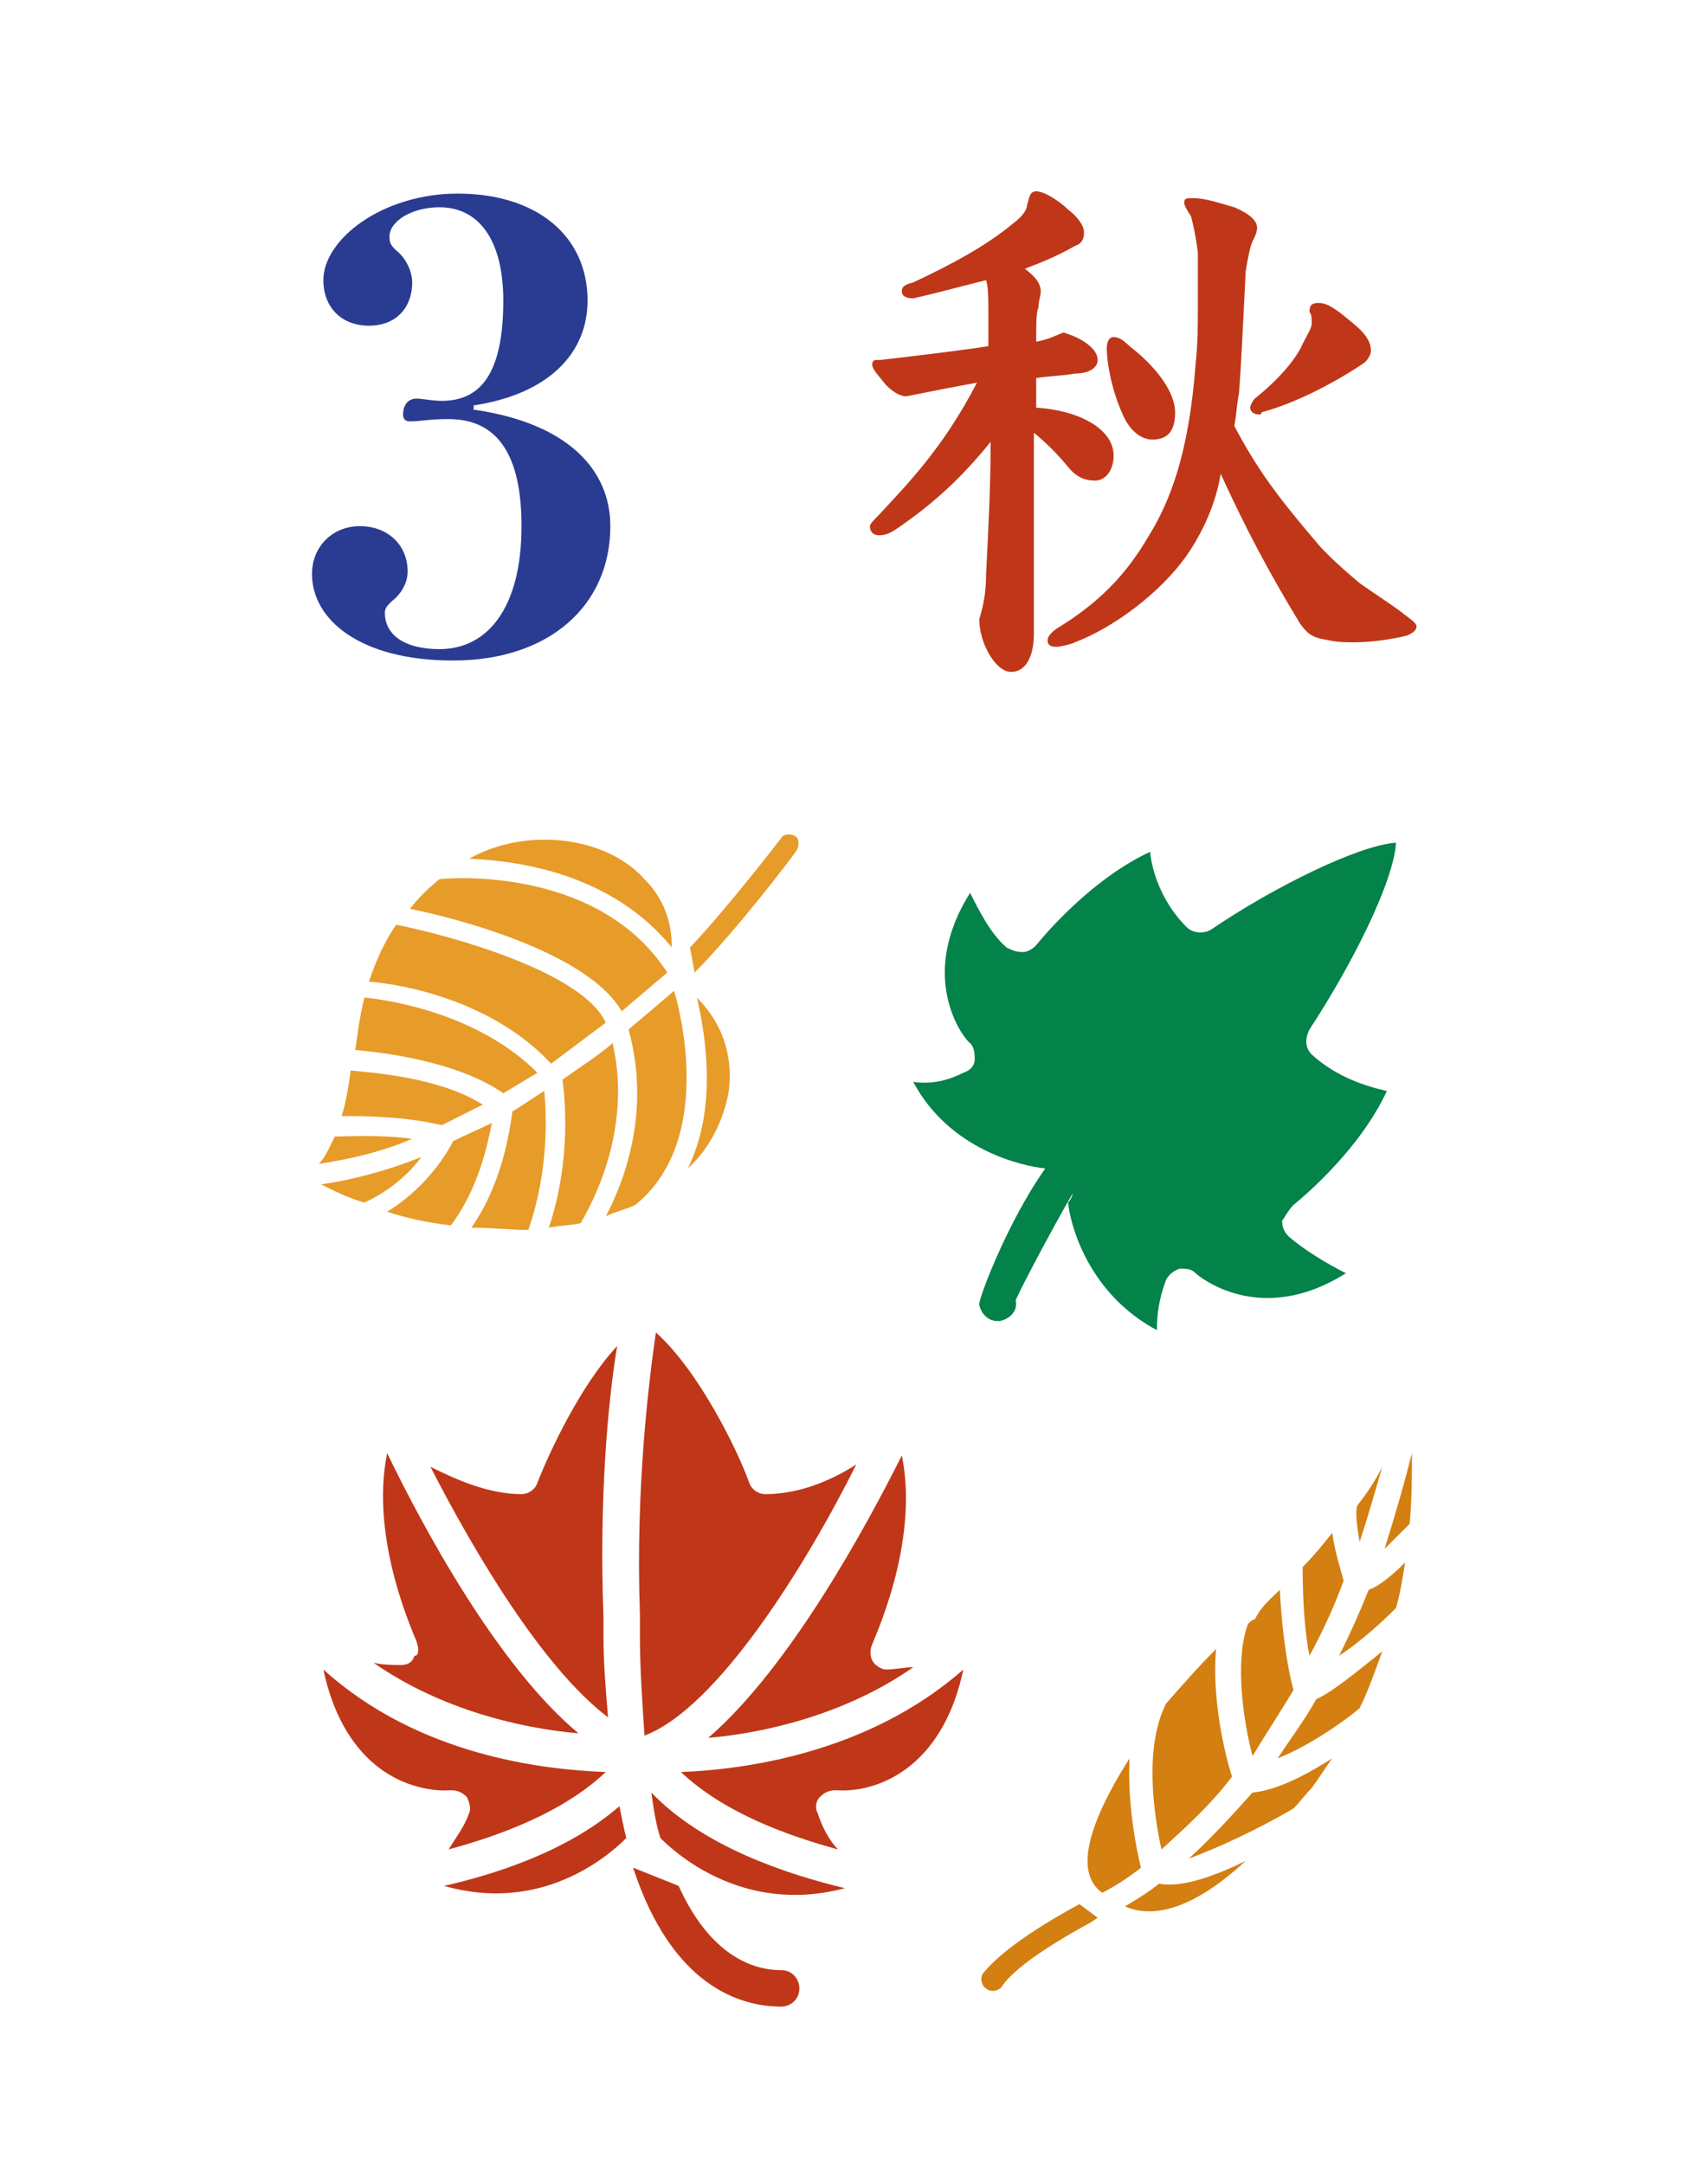
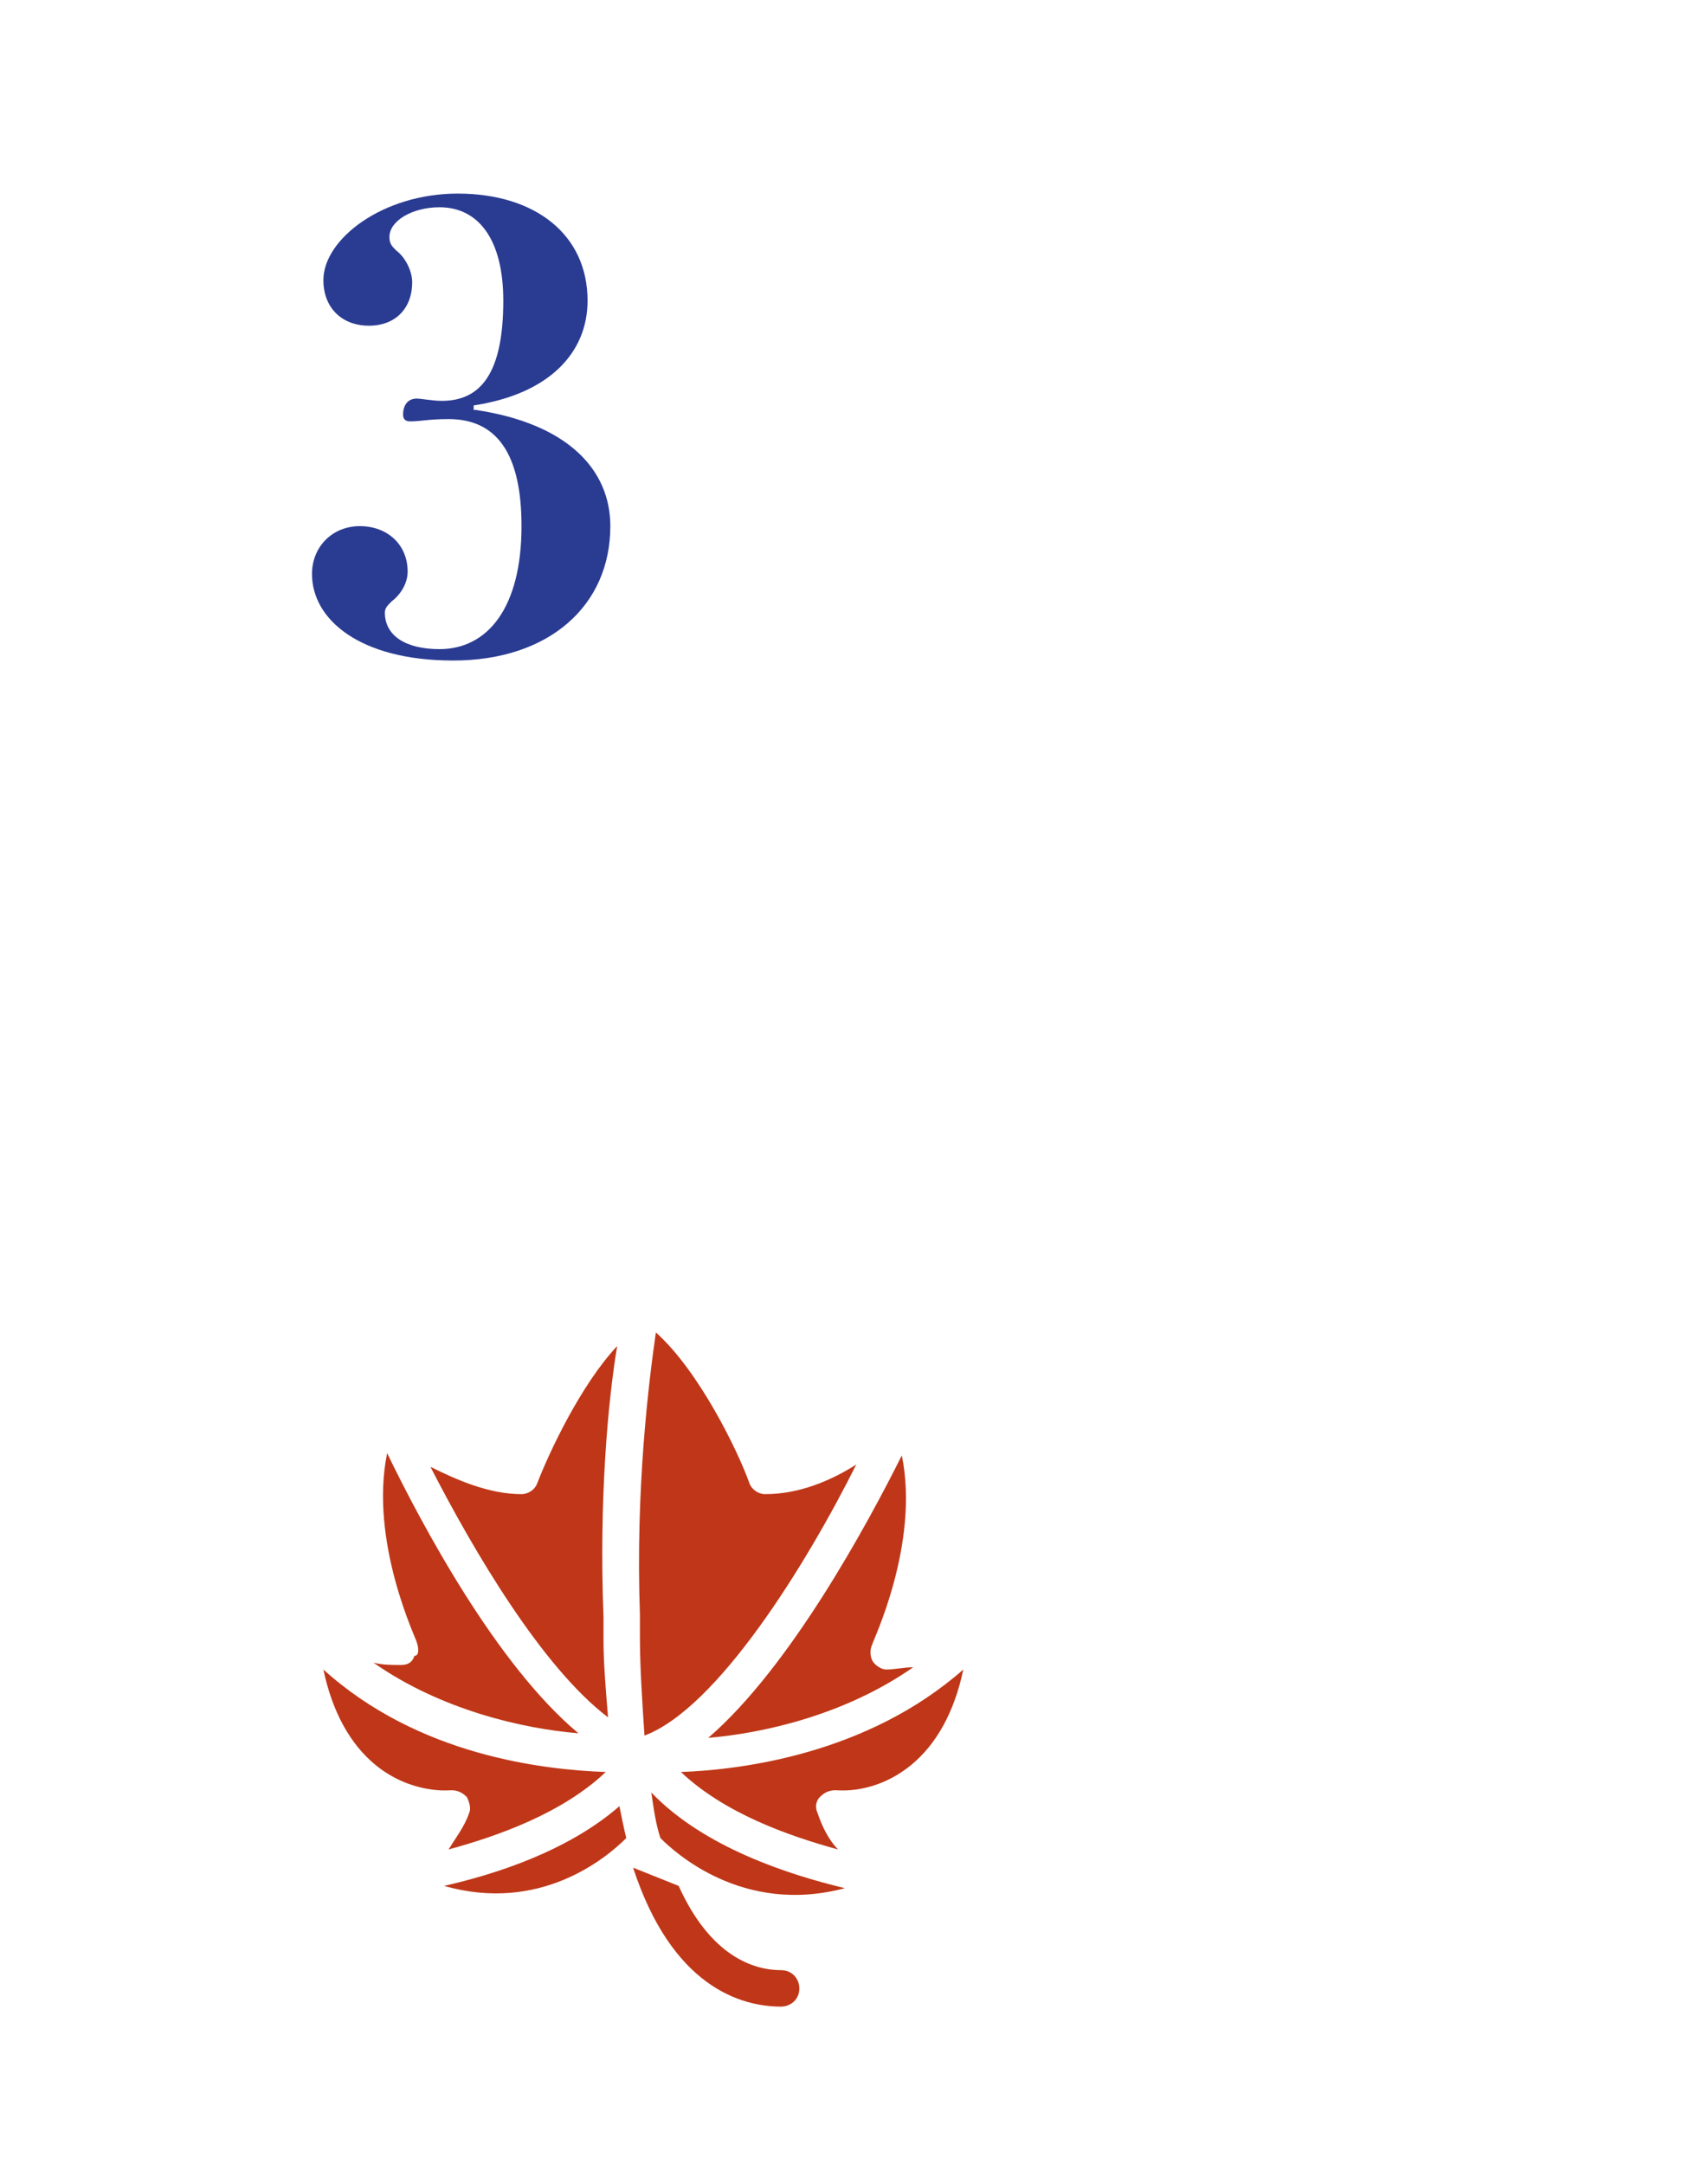
<svg xmlns="http://www.w3.org/2000/svg" version="1.1" id="Слой_1" shape-rendering="geometricPrecision" x="0px" y="0px" viewBox="0 0 75 95" style="enable-background:new 0 0 75 95;" xml:space="preserve">
  <style type="text/css">
	.st0{fill:#FFFFFF;}
	.st1{fill:#BF3718;}
	.st2{fill:#2A3B92;}
	.st3{fill:#038249;}
	.st4{fill:#E79B29;}
	.st5{fill:#D37F11;}
</style>
-   <rect class="st0" width="75" height="95" />
  <g>
-     <path class="st1" d="M45.4,27.8c0,1.1-0.4,1.7-1,1.7c-0.7,0-1.4-1.3-1.4-2.3c0.2-0.7,0.3-1.2,0.3-2c0.1-2,0.2-3.8,0.2-5.8   c-1.3,1.6-2.5,2.7-4.1,3.8c-0.3,0.2-0.5,0.3-0.8,0.3s-0.4-0.2-0.4-0.4c0-0.1,0.2-0.3,0.4-0.5c1.2-1.3,2.8-2.9,4.3-5.8   c-1.1,0.2-2.1,0.4-3.1,0.6c-0.2,0-0.5-0.1-0.9-0.5c-0.4-0.5-0.6-0.7-0.6-0.9c0-0.2,0.1-0.2,0.4-0.2c1.7-0.2,3.4-0.4,4.7-0.6v-1.4   c0-0.7,0-1.2-0.1-1.5c-1.2,0.3-2.3,0.6-3.2,0.8c-0.3,0-0.5-0.1-0.5-0.3c0-0.2,0.1-0.3,0.5-0.4c1.7-0.8,3.2-1.6,4.4-2.6   c0.4-0.3,0.6-0.6,0.6-0.8c0.1-0.3,0.1-0.6,0.4-0.6c0.4,0,1.1,0.5,1.4,0.8c0.4,0.3,0.7,0.7,0.7,1c0,0.3-0.1,0.5-0.4,0.6   c-0.7,0.4-1.4,0.7-2.2,1c0.4,0.3,0.7,0.6,0.7,1c0,0.2-0.1,0.4-0.1,0.7c-0.1,0.2-0.1,0.7-0.1,1.5c0.6-0.1,0.9-0.3,1.2-0.4   c1,0.3,1.5,0.8,1.5,1.2c0,0.3-0.3,0.6-1,0.6c-0.5,0.1-1.1,0.1-1.7,0.2l0,1.3c1.8,0.1,3.4,0.9,3.4,2.1c0,0.7-0.4,1.1-0.8,1.1   c-0.4,0-0.8-0.1-1.2-0.6c-0.5-0.6-0.9-1-1.5-1.5L45.4,27.8z M52.1,24.4c-1.2,1.7-3.3,3.2-4.9,3.8c-0.2,0.1-0.7,0.2-0.8,0.2   c-0.3,0-0.4-0.1-0.4-0.3c0-0.1,0.1-0.3,0.4-0.5c1.8-1.1,3-2.3,4-4c1-1.6,1.8-3.7,2.1-7.6c0.1-1,0.1-1.7,0.1-2.7c0-0.6,0-1.3,0-2.2   c-0.1-0.8-0.2-1.2-0.3-1.6C52.1,9.2,52,9,52,8.9c0-0.2,0.1-0.2,0.4-0.2c0.6,0,1.4,0.3,1.8,0.4c0.7,0.3,1,0.6,1,0.9   c0,0.2-0.1,0.4-0.2,0.6c-0.1,0.2-0.2,0.7-0.3,1.3c-0.1,1.9-0.2,4.3-0.3,5.4c-0.1,0.5-0.1,0.9-0.2,1.4c1,1.9,1.9,3.1,3.6,5.1   c0.4,0.5,1.3,1.3,1.9,1.8c0.7,0.5,1.5,1,2,1.4c0.4,0.3,0.5,0.4,0.5,0.5c0,0.2-0.2,0.3-0.4,0.4c-0.8,0.2-1.7,0.3-2.3,0.3   c-0.4,0-0.8,0-1.2-0.1c-0.7-0.1-0.9-0.3-1.2-0.7c-1.4-2.3-2.4-4.2-3.5-6.6C53.4,22.1,52.8,23.4,52.1,24.4z M50.6,19.3   c-0.5,0-1-0.4-1.3-1.1c-0.5-1.1-0.7-2.3-0.7-2.9c0-0.3,0.1-0.5,0.3-0.5c0.2,0,0.4,0.1,0.7,0.4c1.3,1,2,2.1,2,2.9   C51.6,18.9,51.3,19.3,50.6,19.3z M55.3,18.2c-0.2,0-0.4-0.1-0.4-0.3c0-0.1,0.1-0.3,0.2-0.4c1-0.8,1.8-1.7,2.1-2.4   c0.2-0.4,0.4-0.7,0.4-0.9c0-0.2,0-0.4-0.1-0.5c0-0.3,0.1-0.4,0.4-0.4c0.4,0,0.8,0.3,1.4,0.8c0.5,0.4,0.9,0.8,0.9,1.3   c0,0.2-0.2,0.5-0.4,0.6c-1.2,0.8-2.9,1.7-4.4,2.1C55.4,18.2,55.3,18.2,55.3,18.2z" />
-   </g>
+     </g>
  <g>
    <g>
      <path class="st2" d="M20.9,18c4,0.6,5.9,2.6,5.9,5.1c0,3.5-2.7,5.9-6.9,5.9c-4.1,0-6.2-1.8-6.2-3.8c0-1.2,0.9-2.1,2.1-2.1    c1.2,0,2.1,0.8,2.1,2c0,0.5-0.3,1-0.7,1.3c-0.2,0.2-0.3,0.3-0.3,0.5c0,1,0.9,1.6,2.4,1.6c2.1,0,3.6-1.8,3.6-5.4    c0-3.2-1.1-4.7-3.2-4.7c-0.9,0-1.2,0.1-1.7,0.1c-0.2,0-0.3-0.1-0.3-0.3c0-0.4,0.2-0.7,0.6-0.7c0.2,0,0.7,0.1,1.1,0.1    c1.7,0,2.7-1.2,2.7-4.4c0-2.7-1.1-4.1-2.8-4.1c-1.2,0-2.2,0.6-2.2,1.3c0,0.3,0.1,0.4,0.3,0.6c0.4,0.3,0.7,0.9,0.7,1.4    c0,1.1-0.7,1.9-1.9,1.9c-1.2,0-2-0.8-2-2c0-1.8,2.6-3.8,5.9-3.8c3.4,0,5.7,1.8,5.7,4.7c0,2.3-1.7,4.1-5,4.6V18z" />
    </g>
  </g>
  <g>
    <path class="st1" d="M27.8,82c1.7,5.2,4.7,6.1,6.5,6.1c0.4,0,0.8-0.3,0.8-0.8c0-0.4-0.3-0.8-0.8-0.8c-1.2,0-3.1-0.6-4.5-3.7    M39.6,63.9c0.8,3.9-1.3,8.2-1.3,8.3c-0.1,0.2-0.1,0.5,0,0.7c0.1,0.2,0.4,0.4,0.6,0.4c0.4,0,0.8-0.1,1.2-0.1c-3,2.1-6.6,2.9-9,3.1   C34.7,73.2,38.1,66.9,39.6,63.9z M32.9,65.1c0.1,0.3,0.4,0.5,0.7,0.5c1.5,0,2.9-0.6,4-1.3c-2.2,4.4-6.1,10.7-9.3,11.9   c-0.1-1.5-0.2-3-0.2-4.3l0-1c-0.2-5.6,0.4-10.3,0.7-12.4C30.7,60.2,32.4,63.7,32.9,65.1z M22.9,65.6c0.3,0,0.6-0.2,0.7-0.5   c0.5-1.3,1.9-4.3,3.5-6c-0.4,2.4-0.8,6.7-0.6,11.9l0,1c0,1,0.1,2.2,0.2,3.4c-2.9-2.2-5.9-7.3-7.8-11C20.1,65,21.5,65.6,22.9,65.6z    M18.3,72.1c0-0.1-2.1-4.4-1.3-8.3c1.5,3.1,4.8,9.3,8.4,12.3c-2.4-0.2-6-1-9-3.1c0.4,0.1,0.8,0.1,1.2,0.1c0.3,0,0.5-0.1,0.6-0.4   C18.4,72.7,18.4,72.4,18.3,72.1z M16.5,77.5c-1.1-0.9-1.9-2.3-2.3-4.2c4.2,3.8,9.7,4.4,12.4,4.5c-1.9,1.8-4.7,2.8-6.9,3.4   c0.3-0.5,0.7-1,0.9-1.6c0.1-0.2,0-0.5-0.1-0.7c-0.2-0.2-0.4-0.3-0.7-0.3C19.8,78.6,18.1,78.8,16.5,77.5z M19.5,82.8   c2.2-0.5,5.4-1.5,7.7-3.5c0.1,0.5,0.2,1,0.3,1.4C26.6,81.6,23.7,84,19.5,82.8z M29,80.7c-0.2-0.6-0.3-1.3-0.4-2   c2.3,2.4,6,3.6,8.5,4.2C32.6,84.1,29.6,81.3,29,80.7z M40,77.5c-1.6,1.3-3.2,1.1-3.3,1.1c-0.3,0-0.5,0.1-0.7,0.3   c-0.2,0.2-0.2,0.5-0.1,0.7c0.2,0.6,0.5,1.2,0.9,1.6c-2.2-0.6-5-1.6-6.9-3.4c2.7-0.1,8.2-0.8,12.4-4.5C41.9,75.2,41.1,76.6,40,77.5z   " />
-     <path class="st3" d="M56.8,52.9c0,0,2.8-2.2,4.1-5c-0.9-0.2-2.2-0.6-3.3-1.6c-0.3-0.3-0.3-0.7-0.1-1.1c1.9-2.9,3.7-6.5,3.8-8.2   c-1.6,0.1-5.3,1.9-8.1,3.8c-0.3,0.2-0.8,0.2-1.1-0.1c-1-1-1.5-2.3-1.6-3.3c-2.8,1.3-5,4.1-5,4.1c-0.2,0.2-0.4,0.3-0.6,0.3   c-0.3,0-0.5-0.1-0.7-0.2C43.5,41,43,40,42.6,39.2c-2.4,3.8-0.2,6.5,0,6.6c0.2,0.2,0.2,0.5,0.2,0.7c0,0.3-0.2,0.5-0.5,0.6   c-0.8,0.4-1.5,0.5-2.2,0.4c1.6,3,4.8,3.7,5.8,3.8c0,0,0,0,0,0c-1.7,2.4-3,5.9-2.9,6c0.1,0.4,0.4,0.7,0.8,0.7c0,0,0.1,0,0.1,0   c0.5-0.1,0.8-0.5,0.7-0.9c0-0.1,1.4-2.8,2.5-4.7c0,0.1-0.1,0.3-0.2,0.4c0.1,1,0.9,4,3.9,5.6c0-0.7,0.1-1.4,0.4-2.2   c0.1-0.2,0.3-0.4,0.6-0.5c0.3,0,0.5,0,0.7,0.2c0.1,0.1,2.8,2.4,6.6,0c-0.8-0.4-1.8-1-2.5-1.6c-0.2-0.2-0.3-0.4-0.3-0.7   C56.5,53.3,56.6,53.1,56.8,52.9z" />
-     <path class="st4" d="M30.5,42.7c1.8-1.8,4.4-5.2,4.5-5.4c0.1-0.2,0.1-0.5-0.1-0.6c-0.2-0.1-0.5-0.1-0.6,0.1c0,0-2.3,3-4,4.8    M32,47.9c-0.2,1.2-0.8,2.5-1.8,3.4c1.3-2.6,0.8-5.8,0.4-7.5C31.7,44.9,32.2,46.3,32,47.9z M24.1,53.9c1-3,0.7-5.7,0.6-6.5   c0.7-0.5,1.5-1,2.2-1.6c0.9,3.9-1,7.2-1.4,7.9C25.1,53.8,24.6,53.8,24.1,53.9z M15.4,47c1,0.1,3.9,0.3,5.8,1.5   c-0.6,0.3-1.2,0.6-1.8,0.9C17.7,49,15.9,49,15,49C15.2,48.4,15.3,47.7,15.4,47z M16,43.8c1.1,0.1,5,0.7,7.6,3.3   c-0.5,0.3-1,0.6-1.5,0.9c-2-1.4-5.3-1.8-6.5-1.9C15.7,45.4,15.8,44.6,16,43.8z M17.4,40.6c2.5,0.5,8.2,2.1,9.2,4.3   c-0.8,0.6-1.6,1.2-2.4,1.8c-2.6-2.8-6.6-3.5-8-3.6C16.5,42.2,16.9,41.3,17.4,40.6z M19.3,38.6c0.9-0.1,7.1-0.4,10,4.1   c-0.7,0.6-1.3,1.1-2,1.7c-1.5-2.6-7.3-4.1-9.3-4.5C18.4,39.4,18.8,39,19.3,38.6z M14.7,49.9c0.4,0,1.9-0.1,3.4,0.1   c-1.4,0.6-2.8,0.9-4.1,1.1C14.3,50.8,14.5,50.3,14.7,49.9z M18.5,50.8c-0.5,0.7-1.4,1.5-2.5,2c0,0,0,0,0,0   c-0.7-0.2-1.3-0.5-1.9-0.8C15.5,51.8,17,51.4,18.5,50.8z M19.9,50.1c0.6-0.3,1.1-0.5,1.7-0.8c-0.2,1-0.6,2.9-1.8,4.5   c-0.9-0.1-1.9-0.3-2.8-0.6C18.8,52.1,19.7,50.5,19.9,50.1z M27.6,45.2c0.6-0.5,1.3-1.1,2-1.7c0.5,1.7,1.5,6.8-1.7,9.4   c-0.4,0.2-0.9,0.3-1.3,0.5C27.4,51.9,28.6,48.8,27.6,45.2z M28.3,38.6c0.8,0.8,1.2,1.8,1.2,3c-2.6-3.2-6.6-3.8-8.9-3.9   C23.1,36.3,26.6,36.7,28.3,38.6z M20.7,53.9c1.4-2,1.7-4.4,1.8-5.1c0.5-0.3,0.9-0.6,1.4-0.9c0.1,1.1,0.2,3.5-0.7,6.1   C22.4,54,21.6,53.9,20.7,53.9z" />
-     <path class="st5" d="M47.4,83.6c-1.3,0.7-3.3,1.9-4.2,3c-0.2,0.2-0.1,0.6,0.1,0.7c0,0,0,0,0,0c0.2,0.2,0.6,0.1,0.7-0.1   c0.7-1,2.8-2.2,3.9-2.8l0.3-0.2 M56.8,79.4c-1.7,1-3.5,1.8-4.6,2.2c1-0.9,1.9-1.9,2.8-2.9c1.1-0.1,2.4-0.8,3.5-1.5   c-0.3,0.4-0.6,0.9-0.9,1.3C57.3,78.8,57.1,79.1,56.8,79.4z M56.2,69.8c0.1,2.1,0.4,3.7,0.6,4.4c-0.6,1-1.2,1.9-1.8,2.9   c-0.4-1.5-0.8-4.2-0.2-5.8c0.1-0.1,0.2-0.2,0.3-0.2C55.4,70.5,55.8,70.2,56.2,69.8z M58.5,67.3c0.1,0.8,0.4,1.7,0.5,2.1   c-0.4,1.1-0.9,2.2-1.5,3.3c-0.2-1-0.3-2.4-0.3-3.9C57.7,68.3,58.1,67.8,58.5,67.3z M60.7,64.4c-0.3,1-0.6,2.1-1,3.3   c-0.1-0.6-0.2-1.3-0.1-1.6C60,65.6,60.4,65,60.7,64.4z M62,63.8c0,0.9,0,2-0.1,3.1c-0.4,0.4-0.8,0.8-1.1,1.1   C61.3,66.4,61.7,65,62,63.8z M61.7,68.6c-0.1,0.6-0.2,1.3-0.4,2c-0.7,0.7-1.6,1.5-2.5,2.1c0.5-1,0.9-1.9,1.3-2.9   C60.4,69.7,60.9,69.4,61.7,68.6z M60.7,72.5c-0.3,0.8-0.6,1.7-1,2.5c-0.7,0.6-2.3,1.7-3.6,2.2c0.6-0.9,1.2-1.7,1.7-2.6   C58.5,74.3,59.7,73.3,60.7,72.5z M51,81.2c-0.3-1.4-0.8-4.4,0.2-6.4c0.7-0.8,1.4-1.6,2.2-2.4c-0.2,2.2,0.4,4.7,0.7,5.6   C53.2,79.2,52.1,80.2,51,81.2z M49.4,83.7c0.5-0.3,1-0.6,1.5-1c0.9,0.2,2.4-0.3,3.8-1C52,84.2,50.3,84.1,49.4,83.7z M49.6,77.2   c-0.1,2,0.3,4,0.5,4.8c-0.5,0.4-1.1,0.8-1.7,1.1C47.7,82.6,47,81.3,49.6,77.2z" />
  </g>
</svg>